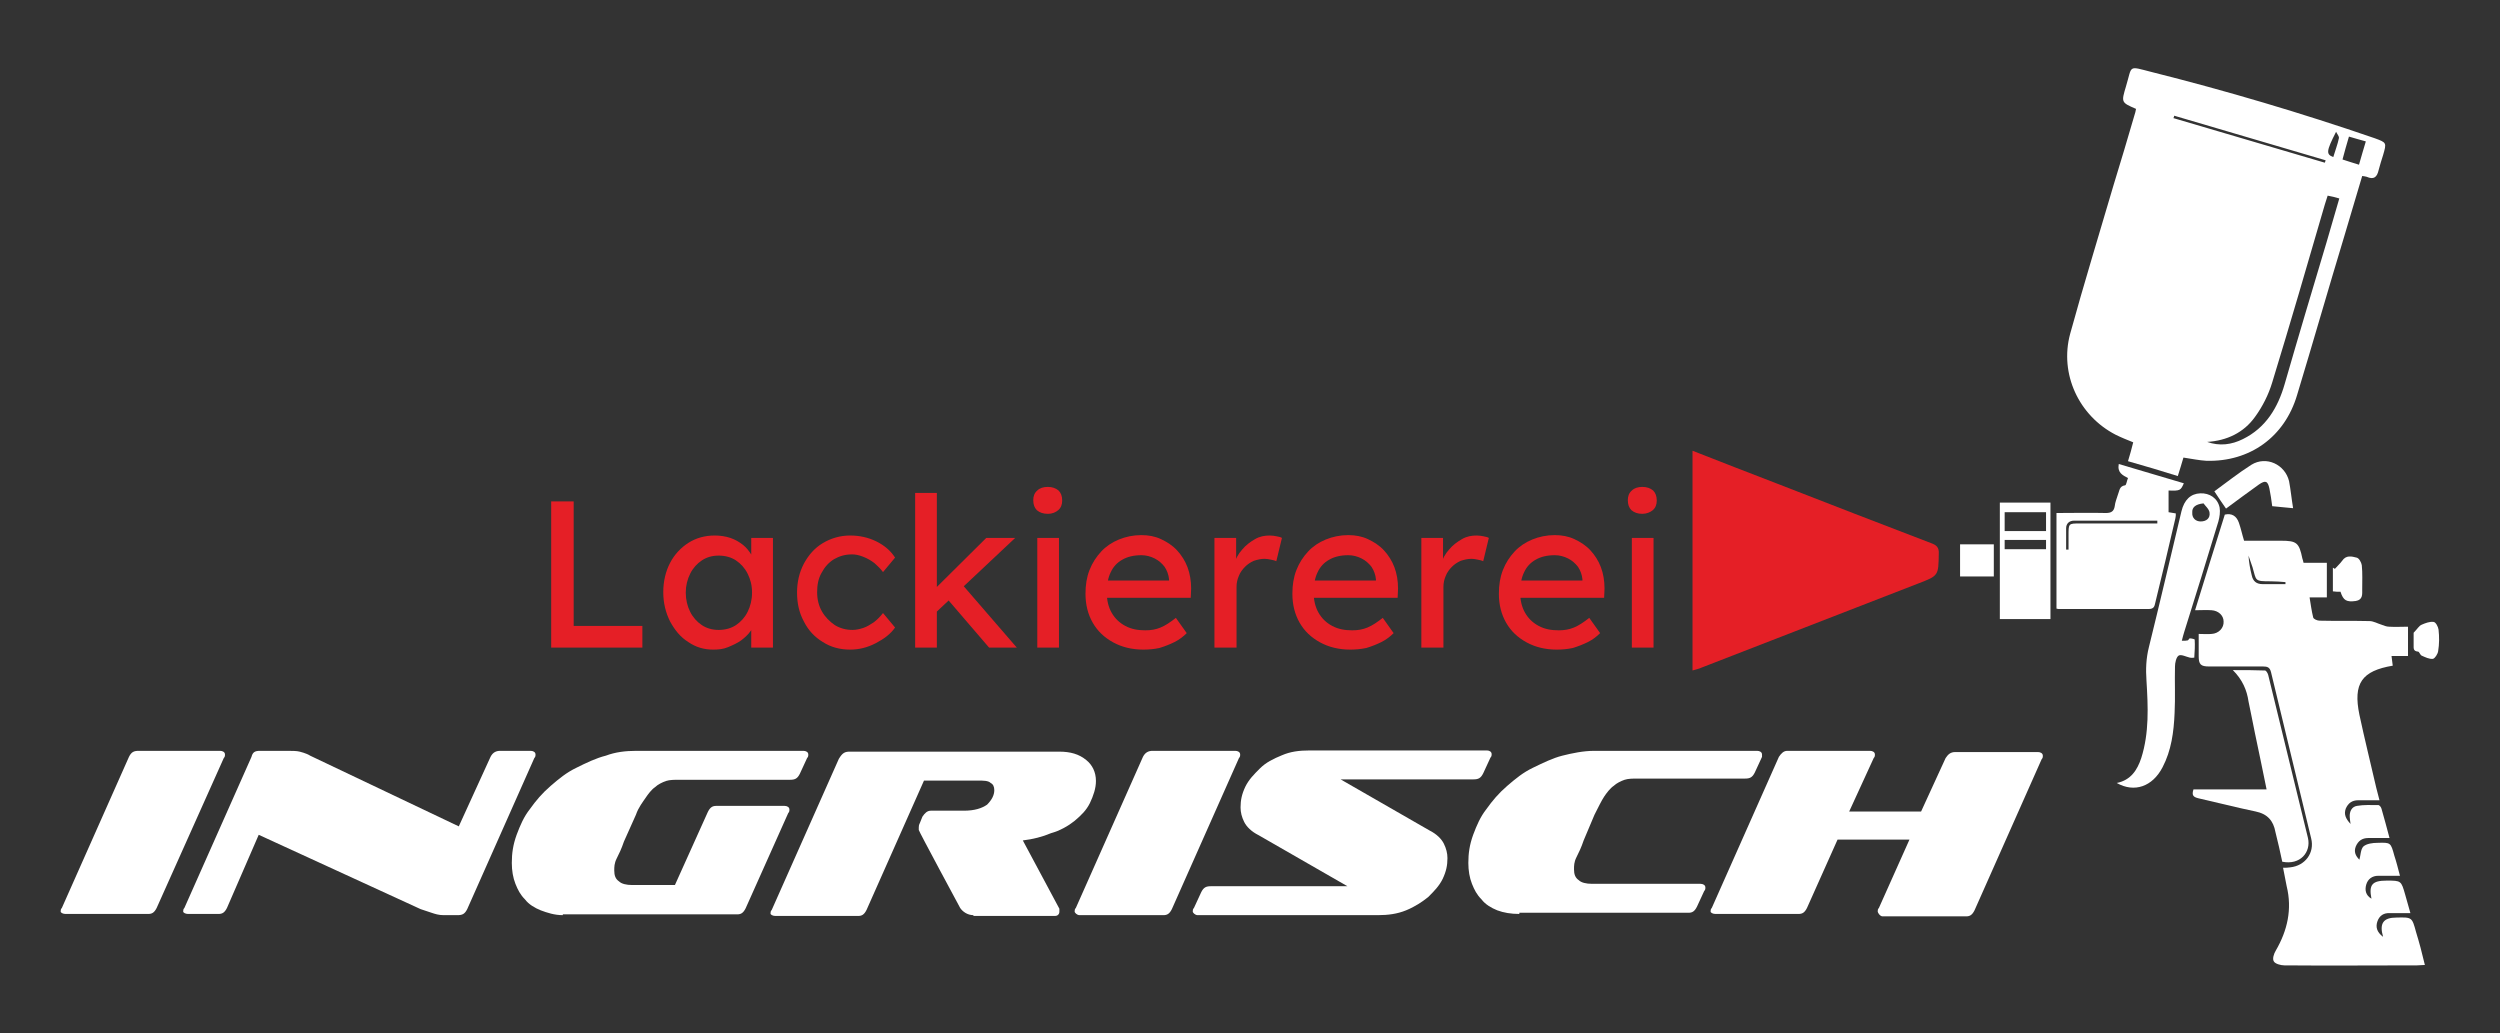
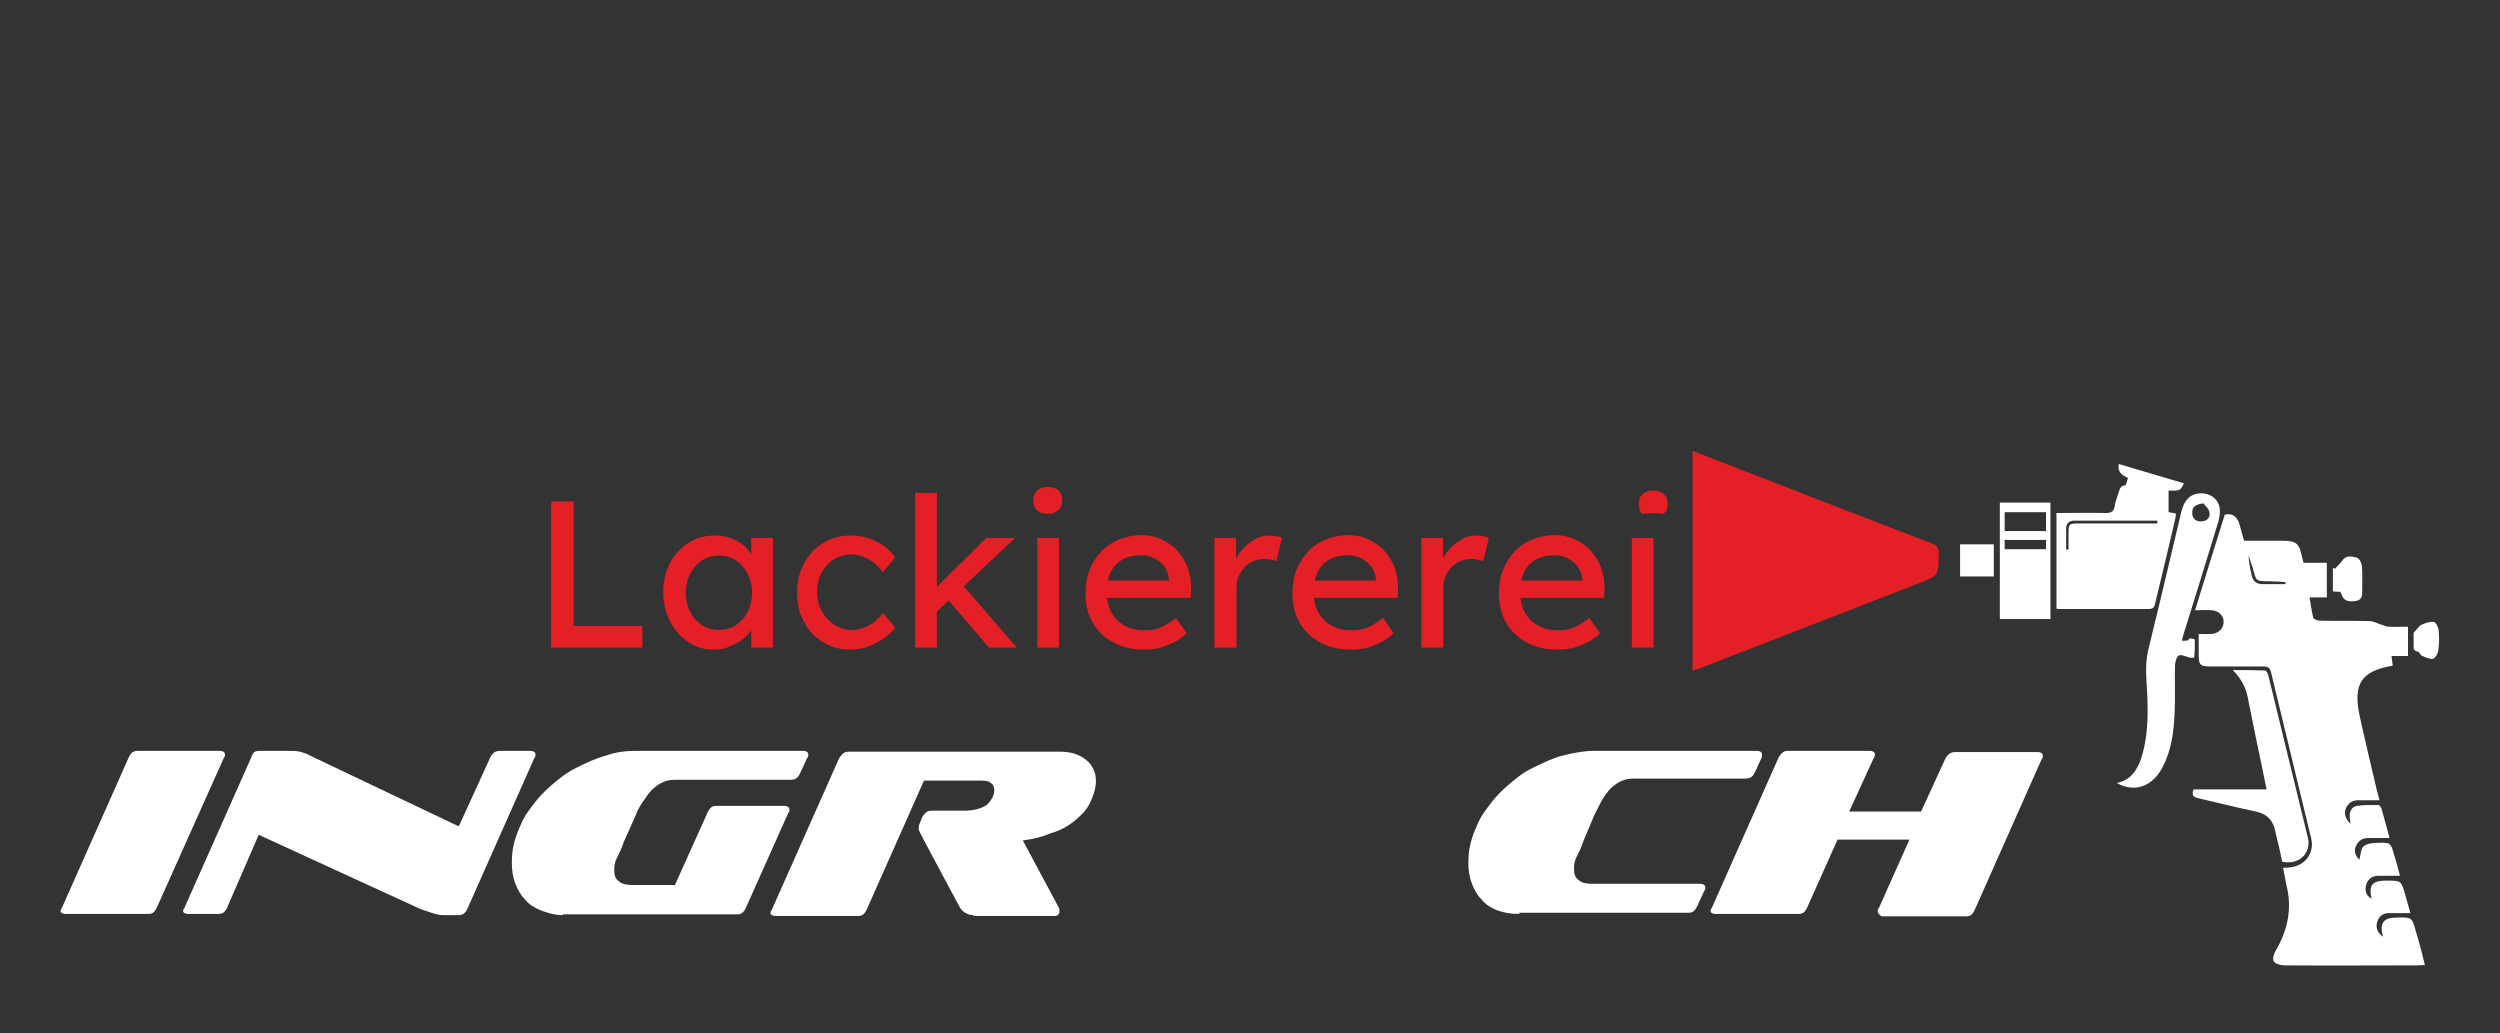
<svg xmlns="http://www.w3.org/2000/svg" version="1.1" id="Ebene_1" x="0px" y="0px" viewBox="0 0 622.3 257.2" style="enable-background:new 0 0 622.3 257.2;" xml:space="preserve">
  <rect x="0" y="0" width="622.3" height="257.2" fill="#333333" stroke="none" />
  <style type="text/css">
	.st0{fill:#FFFFFF;}
	.st1{fill:#E51F26;}
</style>
  <g>
    <g>
      <g>
        <path class="st0" d="M16.3,227.5c-0.6,0-1.2-0.3-1.2-0.6s0-0.6,0.3-0.9l16.7-37.6c0.6-1.2,1.2-1.5,2.4-1.5h20.3     c0.6,0,1.2,0.3,1.2,0.9c0,0.3,0,0.6-0.3,0.9l-16.7,37.3c-0.6,1.2-1.2,1.5-2.1,1.5H16.3z" />
        <path class="st0" d="M110.4,227.8c-1.2,0-2.1-0.3-3-0.6s-1.8-0.6-2.7-0.9l-40.3-18.5l-7.9,18.2c-0.6,1.2-1.2,1.5-2.1,1.5h-7.6     c-0.6,0-1.2-0.3-1.2-0.6s0-0.6,0.3-0.9l16.7-37.6c0.3-1.2,0.9-1.5,2.1-1.5h6.7c1.2,0,2.5,0,3.2,0.2c0,0,1.7,0.4,2.6,1l37,17.6     l7.9-17.3c0.6-1.2,1.5-1.5,2.4-1.5h7.6c0.6,0,1.2,0.3,1.2,0.9c0,0.3,0,0.6-0.3,0.9l-16.7,37.6c-0.6,1.2-1.2,1.5-2.4,1.5H110.4     L110.4,227.8z" />
        <path class="st0" d="M140.1,227.8c-2.1,0-3.9-0.6-5.5-1.2c-1.5-0.6-3-1.5-3.9-2.7c-1.2-1.2-1.8-2.4-2.4-3.9     c-0.6-1.5-0.9-3.3-0.9-5.2c0-2.4,0.3-4.5,1.2-7c0.9-2.4,1.8-4.5,3.3-6.4c1.5-2.1,3-3.9,5.2-5.8c2.1-1.8,3.9-3.3,6.4-4.5     c2.4-1.2,4.9-2.4,7.3-3c2.4-0.9,4.9-1.2,7.6-1.2h41.6c0.6,0,1.2,0.3,1.2,0.9c0,0.3,0,0.6-0.3,0.9l-1.8,3.9     c-0.6,1.2-1.2,1.5-2.4,1.5h-27.6c-1.2,0-2.4,0-3.3,0.3s-2.1,0.9-2.7,1.5c-0.9,0.6-1.8,1.8-2.4,2.7c-0.6,0.9-1.8,2.4-2.4,4.2     l-3,6.7c-0.6,1.8-1.2,3-1.8,4.2c-0.6,1.2-0.6,2.1-0.6,3c0,1.2,0.3,2.1,1.2,2.7c0.6,0.6,1.8,0.9,3.3,0.9h10.6l8.2-18.2     c0.6-1.2,1.2-1.5,2.1-1.5h17c0.6,0,1.2,0.3,1.2,0.9c0,0.3,0,0.6-0.3,0.9l-10.6,23.7c-0.6,1.2-1.2,1.5-2.1,1.5H140.1L140.1,227.8z     " />
        <path class="st0" d="M242.3,227.8c-1.5,0-2.7-0.9-3.3-1.8c0,0-10.3-19.1-10.3-19.4c0-0.3,0-0.3,0-0.6s0-0.6,0.3-1.2l0.6-1.5     c0.6-0.9,1.2-1.5,2.1-1.5h8.2c2.7,0,4.5-0.6,5.8-1.5c1.2-1.2,1.8-2.4,1.8-3.6c0-0.9-0.3-1.5-0.9-1.8c-0.6-0.6-1.8-0.6-3.3-0.6     h-13.3l-14.3,32.2c-0.6,1.2-1.2,1.5-2.1,1.5h-20.6c-0.6,0-1.2-0.3-1.2-0.6s0-0.6,0.3-0.9l16.7-37.6c0.9-1.5,1.5-1.8,2.7-1.8h52.2     c2.7,0,4.9,0.6,6.7,2.1c1.5,1.2,2.4,3,2.4,5.2c0,1.8-0.6,3.6-1.5,5.5c-0.9,1.8-2.1,3-3.9,4.5c-1.5,1.2-3.6,2.4-5.8,3     c-2.1,0.9-4.5,1.5-7,1.8l9.1,17c0,0.3,0,0.3,0,0.6s0,0.6-0.3,0.9c-0.3,0.3-0.6,0.3-1.2,0.3H242.3L242.3,227.8z" />
-         <path class="st0" d="M268.7,227.8c-0.6,0-1.2-0.6-1.2-0.9s0-0.6,0.3-0.9l16.7-37.6c0.6-1.2,1.5-1.5,2.4-1.5h20.6     c0.6,0,1.2,0.3,1.2,0.9c0,0.3,0,0.6-0.3,0.9l-16.7,37.6c-0.6,1.2-1.2,1.5-2.1,1.5H268.7L268.7,227.8z" />
-         <path class="st0" d="M298.1,227.8c-0.6,0-1.2-0.6-1.2-0.9s0-0.6,0.3-0.9l1.8-3.9c0.6-1.2,1.2-1.5,2.4-1.5h34l-22.1-12.7     c-1.8-0.9-3-2.1-3.6-3.3c-0.6-1.2-0.9-2.4-0.9-3.6c0-1.8,0.3-3.3,1.2-5.2c0.9-1.8,2.1-3,3.6-4.5c1.5-1.5,3.3-2.4,5.5-3.3     c2.1-0.9,4.2-1.2,7-1.2h44c0.6,0,1.2,0.3,1.2,0.9c0,0.3,0,0.6-0.3,0.9l-1.8,3.9c-0.6,1.2-1.2,1.5-2.4,1.5h-33.1l22.1,12.7     c1.8,0.9,3,2.1,3.6,3.3c0.6,1.2,0.9,2.4,0.9,3.6c0,1.8-0.3,3.3-1.2,5.2c-0.9,1.8-2.1,3-3.6,4.5c-1.5,1.2-3.3,2.4-5.5,3.3     s-4.5,1.2-7,1.2H298.1L298.1,227.8z" />
        <path class="st0" d="M378.2,227.5c-2.1,0-3.9-0.3-5.5-0.9c-1.5-0.6-3-1.5-3.9-2.7c-1.2-1.2-1.8-2.4-2.4-3.9     c-0.6-1.5-0.9-3.3-0.9-5.2c0-2.4,0.3-4.5,1.2-7c0.9-2.4,1.8-4.5,3.3-6.4c1.5-2.1,3-3.9,5.2-5.8c2.1-1.8,3.9-3.3,6.4-4.5     s4.9-2.4,7.3-3s5.2-1.2,7.9-1.2h40.6c0.6,0,1.2,0.3,1.2,0.9v0.3v0.3l-1.8,3.9c-0.6,1.2-1.2,1.5-2.4,1.5h-26.7     c-1.2,0-2.4,0-3.3,0.3c-0.9,0.3-2.1,0.9-2.7,1.5c-0.9,0.6-1.8,1.8-2.4,2.7c-0.6,0.9-1.5,2.7-2.4,4.5l-2.7,6.4     c-0.6,1.8-1.2,3-1.8,4.2c-0.6,1.2-0.6,2.1-0.6,3c0,1.2,0.3,2.1,1.2,2.7c0.6,0.6,1.8,0.9,3.3,0.9h27c0.6,0,1.2,0.3,1.2,0.9     c0,0.3,0,0.6-0.3,0.9l-1.8,3.9c-0.6,1.2-1.2,1.5-2.1,1.5H378.2z" />
        <path class="st0" d="M468.6,228.1c-0.6,0-1.2-0.9-1.2-1.2s0-0.6,0.3-0.9l7.6-17h-17.9l-7.6,17c-0.6,1.2-1.2,1.5-2.1,1.5H427     c-0.6,0-1.2-0.3-1.2-0.6s0-0.6,0.3-0.9l16.7-37.6c0.6-0.9,1.2-1.5,2.1-1.5h20.6c0.6,0,1.2,0.3,1.2,0.9c0,0.3,0,0.6-0.3,0.9     l-6.1,13.3h17.9l6.1-13.3c0.6-0.9,1.2-1.5,2.4-1.5h20.6c0.6,0,1.2,0.3,1.2,0.9c0,0.3,0,0.6-0.3,0.9l-16.7,37.6     c-0.6,1.2-1.2,1.5-2.1,1.5H468.6L468.6,228.1z" />
      </g>
    </g>
    <g>
      <path class="st0" d="M568.1,214.5c4.5,0.9,7.2-2.4,6.4-5.9c-3.3-13.6-6.6-27.1-9.9-40.6c-0.1-0.4-0.5-1.1-0.8-1.1    c-2.5-0.1-5.1-0.1-8-0.1c2.4,2.4,3.5,5,3.9,7.8c0.5,2.6,1.1,5.2,1.6,7.9c1,4.6,1.9,9.2,2.9,14c-6.2,0-12.1,0-18.2,0    c-0.5,1.5,0,1.9,1.2,2.2c4.8,1.1,9.5,2.3,14.3,3.3c2.9,0.6,4.4,2.3,4.9,5.1C567,209.5,567.6,212.1,568.1,214.5z" />
      <path class="st0" d="M497.8,154.1c4.2,0,8.3,0,12.6,0c0-9.8,0-19.4,0-29c-4.3,0-8.4,0-12.6,0C497.8,134.9,497.8,144.5,497.8,154.1    z M499,127.5c3.4,0,6.8,0,10.3,0c0,1.6,0,3,0,4.7c-3.5,0-6.8,0-10.3,0C499,130.6,499,129.1,499,127.5z M499,134.4    c3.4,0,6.8,0,10.3,0c0,0.7,0,1.4,0,2.3c-3.4,0-6.8,0-10.3,0C499,135.9,499,135.3,499,134.4z" />
      <path class="st0" d="M487.9,135.5c0,2.8,0,5.4,0,8c2.9,0,5.6,0,8.4,0c0-2.7,0-5.3,0-8c-2.2,0-4.3,0-6.4,0    C489.3,135.5,488.7,135.5,487.9,135.5z" />
      <path class="st0" d="M607,156.7c-0.1-0.7-0.7-1.9-1.3-1.9c-0.9-0.1-2,0.3-2.9,0.7c-0.7,0.3-1.1,1.1-2,2c0,0.7,0,1.9,0,3.1    c0,0.8-0.1,1.5,1.1,1.6c0.3,0,0.5,0.8,0.9,1c0.9,0.4,1.9,0.9,2.8,0.8c0.5-0.1,1.2-1.2,1.3-1.9C607.2,160.3,607.2,158.5,607,156.7z    " />
      <g>
        <path class="st0" d="M601.4,232c-1-3.7-1-3.7-4.9-3.6c-3.2,0-4.3,1.4-3.3,4.8c-1.6-1.2-1.9-2.5-1.4-3.9c0.5-1.4,1.6-2.1,3.1-2     c1.6,0,3.3,0,5.1,0c-0.5-1.7-0.9-3.2-1.3-4.6c-1-3.5-1-3.5-4.6-3.5c-3.6,0-4.5,1-3.8,4.5c-1.4-0.8-1.7-2.1-1.3-3.5     c0.4-1.4,1.5-2.2,3-2.2c1.7,0,3.5,0,5.4,0c-0.5-1.9-0.9-3.5-1.4-5c-0.9-3.3-0.9-3.3-4.2-3.2c-1.2,0-2.7,0.2-3.5,0.9     c-0.7,0.7-0.7,2.3-1,3.3c-1-1-1.4-2-0.9-3.3c0.6-1.4,1.6-2.1,3.1-2.1c1.7,0,3.4,0,5.3,0c-0.7-2.6-1.3-4.9-2-7.3     c-0.1-0.4-0.5-0.9-0.8-0.9c-1.8,0-3.6-0.1-5.3,0.2c-1.3,0.2-1.9,1.4-1.8,2.8c0,0.4,0.1,0.9,0.2,1.7c-1.2-1.3-1.7-2.4-1.2-3.8     c0.6-1.4,1.6-2.1,3.1-2.1c1.7,0,3.4,0,5.3,0c-0.3-1.3-0.6-2.2-0.8-3.1c-1.4-6.1-2.9-12.1-4.2-18.2c-1.6-7.8,0.6-10.9,8.3-12.2     c-0.1-0.7-0.2-1.5-0.3-2.4c1.4,0,2.7,0,4.1,0c0-2.5,0-4.9,0-7.3c-1.6,0-3.2,0.1-4.7,0c-0.7,0-1.3-0.3-1.9-0.5c-1-0.3-2-0.9-3-0.9     c-4.1-0.1-8.3,0-12.4-0.1c-0.6,0-1.5-0.4-1.6-0.8c-0.4-1.6-0.6-3.2-0.9-5c1.5,0,2.8,0,4.3,0c0-2.9,0-5.7,0-8.6c-1.1,0-2,0-3,0     c-0.9,0-1.9,0-2.8,0c-0.1-0.5-0.2-0.8-0.3-1.1c-0.8-3.9-1.4-4.4-5.3-4.4c-3,0-6.1,0-9.2,0c-0.5-1.6-0.8-3.1-1.3-4.5     c-0.6-1.7-1.8-2.4-3.5-2c-2.5,7.9-4.9,15.7-7.4,23.8c1.6,0,2.8-0.1,4.1,0c1.7,0.1,3,1.3,3,2.8c0.1,1.6-1.2,3-3,3.1     c-1,0.1-2,0-3.2,0c0,2,0,3.7,0,5.5c0,2.1,0.5,2.6,2.6,2.6c4.5,0,8.9,0,13.4,0c1.1,0,1.7,0.2,2,1.4c3.3,13.8,6.7,27.6,10,41.4     c0.9,3.6-1.5,6.8-5.2,7.2c-0.6,0.1-1.1,0.1-1.8,0.1c0.3,1.6,0.6,3.1,0.9,4.6c1.4,5.7,0.2,11-2.7,16c-0.5,0.8-0.9,2.1-0.5,2.7     c0.3,0.6,1.7,1,2.6,1c11,0.1,22,0,33.1,0c0.6,0,1.2-0.1,1.9-0.1C602.9,237.2,602.2,234.6,601.4,232z M568.9,145.4     c-1.9,0-3.8,0-5.7,0c-1.5,0-2.4-0.7-2.7-2.2c-0.4-1.6-0.7-3.2-0.8-4.9c0.3,1,0.7,1.9,1,2.9c1,3.4,0.4,3.5,4.6,3.5     c1.2,0,2.4,0.1,3.6,0.2C568.9,145.1,568.9,145.3,568.9,145.4z" />
        <path class="st0" d="M536.5,150c1.7-7,3.4-14,5-21c0.1-0.4,0.1-0.8,0.1-1.2c-0.7-0.1-1.3-0.2-1.8-0.3c0-1.9,0-3.7,0-5.4     c2.9,0.1,3,0,3.8-1.8c-5.4-1.6-10.8-3.2-16.2-4.8c-0.4,2.2,1,2.8,2.3,3.5c-0.3,0.7-0.4,1.7-0.7,1.8c-1.5,0.2-1.4,1.4-1.8,2.3     c-0.3,1-0.7,1.9-0.8,2.9c-0.2,1.3-0.9,1.7-2.2,1.7c-4.1-0.1-8.1,0-12.3,0c0,8.1,0,15.9,0,23.8c0.3,0.1,0.6,0.1,0.8,0.1     c7.4,0,14.8,0,22.1,0C536.2,151.6,536.3,150.9,536.5,150z M517.7,130.3c-2.8,0-2.8,0-2.8,2.9c0,1.2,0,2.4,0,3.6     c-0.2,0-0.4,0-0.6,0c0-1.8,0-3.6,0-5.3c0-1.2,0.8-1.9,2-1.9c6.9,0,13.8,0,20.7,0c0,0.2,0,0.5,0,0.7     C530.6,130.3,524.2,130.3,517.7,130.3z" />
        <path class="st0" d="M545.1,158.9c-0.2,0-0.3,0.4-0.5,0.5c-0.4,0.1-0.8,0.1-1.5,0.1c0.2-0.9,0.4-1.5,0.6-2.2     c2.9-9.2,5.7-18.3,8.5-27.5c0.3-1.1,0.5-2.4,0.3-3.5c-0.5-2.3-2.5-3.6-4.8-3.5c-2.4,0.1-4,1.6-4.7,4.5     c-2.7,11.3-5.3,22.5-8.1,33.8c-0.7,2.8-0.8,5.5-0.6,8.3c0.4,6.5,0.7,13-1.3,19.3c-1,3-2.6,5.5-6.1,6.2c4.4,2.5,8.9,0.9,11.4-3.9     c2.2-4.2,2.8-8.8,3-13.5c0.2-3.9,0-7.8,0.1-11.6c0-0.9,0.3-2.3,0.9-2.7c0.6-0.4,1.9,0.3,2.8,0.5c0.4,0.1,1.1,0,1.1,0     c0.1-1.5,0.2-3,0.1-4.5C546.3,159.1,545.5,158.9,545.1,158.9z M548.5,125.3c0.4,0.6,1.4,1.4,1.5,2.3c0.2,1.4-0.8,2.2-2.2,2.2     c-1.3,0-2.2-0.9-2.1-2.2C545.6,126.3,546.5,125.5,548.5,125.3z" />
-         <path class="st0" d="M560.4,115.7c-3.3,2.1-6.3,4.5-9.2,6.6c1,1.5,1.9,2.9,2.9,4.3c2.7-2,5.4-4,8.2-6c1.6-1.1,2.2-0.9,2.6,1     c0.3,1.4,0.5,2.9,0.7,4.4c1.7,0.2,3.4,0.3,5.2,0.5c-0.4-2.4-0.6-4.6-1-6.7C568.8,115.6,564.1,113.4,560.4,115.7z" />
        <path class="st0" d="M587.9,140.7c-0.1-0.7-0.7-1.8-1.3-1.9c-1.2-0.3-2.6-0.7-3.6,0.8c-0.5,0.7-1.2,1.3-1.8,2     c-0.2-0.1-0.3-0.2-0.5-0.3c0,1.9,0,3.9,0,5.9c0.7,0.1,1.2,0.1,1.9,0.1c0.7,2.2,1.5,2.6,3.8,2.3c1.8-0.3,1.6-1.7,1.6-2.9     C588,144.7,588.1,142.7,587.9,140.7z" />
-         <path class="st0" d="M526.6,108.2c1.4,0.7,2.9,1.3,4.4,1.9c-0.4,1.6-0.8,3.1-1.3,4.7c4.2,1.2,8.3,2.4,12.4,3.7     c0.5-1.7,1-3.1,1.4-4.6c2.1,0.3,3.9,0.7,5.7,0.8c10.8,0.3,19.5-5.9,22.6-16.4c4-13.2,7.8-26.5,11.8-39.7     c1.5-4.9,2.9-9.9,4.4-14.8c0.5,0.1,0.8,0.1,1.1,0.2c1.8,0.8,2.6,0.1,3-1.7c0.3-1.2,0.7-2.4,1.1-3.7c0.9-3.1,0.9-3.1-2.1-4.2     c-18.3-6.3-36.9-11.8-55.6-16.5c-5.9-1.5-4.7-1.7-6.3,3.6c-1.2,4-1.2,4,2.5,5.6c-0.1,0.5-0.2,1.1-0.4,1.6     c-1.7,5.8-3.4,11.6-5.2,17.4c-3.6,12.3-7.4,24.6-10.8,37C512.6,93.1,517.5,103.5,526.6,108.2z M584.7,34c1.4,0.4,2.7,0.8,4.2,1.2     c-0.6,1.9-1.1,3.8-1.7,5.8c-1.5-0.5-2.7-0.8-4.1-1.3C583.6,37.8,584.1,36,584.7,34z M581.5,32.8c0.2,0.5,0.8,1.1,0.7,1.6     c-0.3,1.5-0.9,3-1.4,4.7C579,38.4,579,37.7,581.5,32.8z M582.3,49.4c-1.1,3.7-2.1,7.3-3.2,11c-3.5,11.7-7,23.4-10.4,35.2     c-1.7,5.9-4.7,10.9-10.4,13.7c-2.8,1.4-5.8,1.8-8.9,0.7c4.9-0.3,9.1-2.3,11.9-6.2c1.9-2.6,3.4-5.6,4.3-8.6     c4.5-14.7,8.8-29.5,13.1-44.3c0.2-0.7,0.4-1.3,0.7-2.2C580.5,48.9,581.3,49.1,582.3,49.4z M541.2,28.8     c12.6,3.7,25.1,7.4,37.7,11.1c-0.1,0.2-0.1,0.4-0.2,0.6c-12.6-3.7-25.1-7.4-37.7-11.1C541.1,29.2,541.2,29,541.2,28.8z" />
      </g>
    </g>
    <g>
      <g>
        <path class="st1" d="M137.2,161.2v-36.4h5.6v31h17.1v5.4H137.2z" />
        <path class="st1" d="M177.5,161.7c-2.3,0-4.3-0.6-6.2-1.9c-1.9-1.2-3.3-2.9-4.5-5.1c-1.1-2.2-1.7-4.6-1.7-7.3     c0-2.7,0.6-5.2,1.7-7.3c1.1-2.1,2.7-3.8,4.6-5c1.9-1.2,4.1-1.8,6.5-1.8c1.4,0,2.7,0.2,3.9,0.6c1.2,0.4,2.2,1,3.1,1.7     c0.9,0.7,1.6,1.6,2.2,2.6c0.6,1,0.9,2,1.1,3.1L187,141v-7.1h5.4v27.3H187v-6.5l1.2-0.4c-0.2,0.9-0.6,1.8-1.3,2.7     c-0.6,0.9-1.5,1.7-2.4,2.4c-1,0.7-2.1,1.2-3.3,1.7S178.8,161.7,177.5,161.7z M178.9,156.8c1.6,0,3.1-0.4,4.3-1.2     c1.2-0.8,2.2-1.9,2.9-3.3c0.7-1.4,1.1-3,1.1-4.8c0-1.8-0.4-3.3-1.1-4.7c-0.7-1.4-1.7-2.5-2.9-3.3c-1.2-0.8-2.7-1.2-4.3-1.2     c-1.6,0-3,0.4-4.2,1.2c-1.2,0.8-2.2,1.9-2.9,3.3c-0.7,1.4-1.1,3-1.1,4.7c0,1.8,0.4,3.4,1.1,4.8c0.7,1.4,1.7,2.5,2.9,3.3     C175.9,156.4,177.3,156.8,178.9,156.8z" />
        <path class="st1" d="M211.6,161.7c-2.5,0-4.8-0.6-6.8-1.9c-2-1.2-3.6-2.9-4.7-5.1c-1.2-2.2-1.7-4.6-1.7-7.2     c0-2.7,0.6-5.1,1.7-7.2c1.2-2.2,2.7-3.9,4.7-5.1c2-1.2,4.3-1.9,6.8-1.9c2.4,0,4.6,0.5,6.6,1.5c2,1,3.5,2.3,4.6,4l-3,3.6     c-0.6-0.8-1.3-1.5-2.1-2.2c-0.9-0.7-1.8-1.2-2.8-1.6c-1-0.4-1.9-0.6-2.8-0.6c-1.7,0-3.1,0.4-4.5,1.2c-1.3,0.8-2.3,1.9-3.1,3.4     c-0.8,1.4-1.1,3-1.1,4.8s0.4,3.4,1.2,4.8c0.8,1.4,1.9,2.5,3.2,3.4c1.3,0.8,2.8,1.2,4.4,1.2c0.9,0,1.8-0.2,2.7-0.5     c0.9-0.3,1.7-0.8,2.6-1.4c0.8-0.6,1.6-1.4,2.3-2.3l3,3.6c-1.1,1.6-2.7,2.8-4.8,3.9C215.9,161.2,213.8,161.7,211.6,161.7z" />
        <path class="st1" d="M227.8,161.2v-38.5h5.4v38.5H227.8z M232.7,152.7l-0.3-5.8l13.1-13h7.2L232.7,152.7z M246.2,161.2l-10.3-12     l3.8-3.5l13.4,15.5H246.2z" />
        <path class="st1" d="M260.8,127.9c-1.1,0-2-0.3-2.7-0.9c-0.6-0.6-0.9-1.4-0.9-2.5c0-1,0.3-1.8,1-2.4c0.6-0.6,1.5-0.9,2.6-0.9     c1.1,0,2,0.3,2.7,0.9c0.6,0.6,0.9,1.4,0.9,2.5c0,1-0.3,1.8-1,2.4C262.8,127.5,262,127.9,260.8,127.9z M258.2,161.2v-27.3h5.4     v27.3H258.2z" />
        <path class="st1" d="M284.6,161.7c-2.8,0-5.3-0.6-7.5-1.8c-2.2-1.2-3.9-2.8-5.1-4.9c-1.2-2.1-1.8-4.5-1.8-7.2     c0-2.2,0.3-4.1,1-5.9c0.7-1.8,1.7-3.3,2.9-4.6c1.2-1.3,2.7-2.3,4.4-3c1.7-0.7,3.6-1.1,5.6-1.1c1.8,0,3.4,0.3,4.9,1     c1.5,0.7,2.9,1.6,4,2.8c1.1,1.2,2,2.6,2.6,4.2c0.6,1.6,0.9,3.4,0.9,5.3l-0.1,2.3h-22.3l-1.2-4.3h18.9l-0.8,0.9v-1.2     c-0.1-1.1-0.5-2.2-1.1-3.1c-0.7-0.9-1.5-1.6-2.5-2.1c-1-0.5-2.1-0.8-3.3-0.8c-1.9,0-3.5,0.4-4.7,1.1c-1.3,0.7-2.3,1.8-2.9,3.1     c-0.7,1.4-1,3.1-1,5.1c0,1.9,0.4,3.6,1.2,5c0.8,1.4,1.9,2.5,3.4,3.3c1.5,0.8,3.1,1.1,5,1.1c1.4,0,2.6-0.2,3.8-0.7     c1.2-0.5,2.4-1.3,3.8-2.4l2.7,3.8c-0.8,0.8-1.8,1.6-3,2.2c-1.2,0.6-2.5,1.1-3.8,1.5C287.2,161.6,285.9,161.7,284.6,161.7z" />
        <path class="st1" d="M302.3,161.2v-27.3h5.4v8.6l-0.5-2.1c0.4-1.3,1-2.5,2-3.6c0.9-1.1,2-1.9,3.2-2.6s2.4-0.9,3.7-0.9     c0.6,0,1.2,0.1,1.7,0.2c0.5,0.1,1,0.2,1.3,0.4l-1.4,5.8c-0.4-0.2-0.9-0.3-1.4-0.4c-0.5-0.1-1-0.2-1.5-0.2c-0.9,0-1.8,0.2-2.7,0.5     c-0.9,0.4-1.6,0.9-2.2,1.5c-0.6,0.6-1.2,1.4-1.5,2.2c-0.4,0.9-0.6,1.8-0.6,2.8v15.1H302.3z" />
        <path class="st1" d="M336.1,161.7c-2.8,0-5.3-0.6-7.5-1.8c-2.2-1.2-3.9-2.8-5.1-4.9c-1.2-2.1-1.8-4.5-1.8-7.2     c0-2.2,0.3-4.1,1-5.9c0.7-1.8,1.7-3.3,2.9-4.6c1.2-1.3,2.7-2.3,4.4-3c1.7-0.7,3.6-1.1,5.6-1.1c1.8,0,3.4,0.3,4.9,1     c1.5,0.7,2.9,1.6,4,2.8c1.1,1.2,2,2.6,2.6,4.2c0.6,1.6,0.9,3.4,0.9,5.3l-0.1,2.3h-22.3l-1.2-4.3h18.9l-0.8,0.9v-1.2     c-0.1-1.1-0.5-2.2-1.1-3.1c-0.7-0.9-1.5-1.6-2.5-2.1c-1-0.5-2.1-0.8-3.3-0.8c-1.9,0-3.5,0.4-4.7,1.1c-1.3,0.7-2.3,1.8-2.9,3.1     c-0.7,1.4-1,3.1-1,5.1c0,1.9,0.4,3.6,1.2,5c0.8,1.4,1.9,2.5,3.4,3.3c1.5,0.8,3.1,1.1,5,1.1c1.4,0,2.6-0.2,3.8-0.7     c1.2-0.5,2.4-1.3,3.8-2.4l2.7,3.8c-0.8,0.8-1.8,1.6-3,2.2c-1.2,0.6-2.5,1.1-3.8,1.5C338.7,161.6,337.3,161.7,336.1,161.7z" />
        <path class="st1" d="M353.8,161.2v-27.3h5.4v8.6l-0.5-2.1c0.4-1.3,1-2.5,2-3.6c0.9-1.1,2-1.9,3.2-2.6s2.4-0.9,3.7-0.9     c0.6,0,1.2,0.1,1.7,0.2c0.5,0.1,1,0.2,1.3,0.4l-1.4,5.8c-0.4-0.2-0.9-0.3-1.4-0.4c-0.5-0.1-1-0.2-1.5-0.2c-0.9,0-1.8,0.2-2.7,0.5     c-0.9,0.4-1.6,0.9-2.2,1.5c-0.6,0.6-1.2,1.4-1.5,2.2c-0.4,0.9-0.6,1.8-0.6,2.8v15.1H353.8z" />
        <path class="st1" d="M387.5,161.7c-2.8,0-5.3-0.6-7.5-1.8c-2.2-1.2-3.9-2.8-5.1-4.9c-1.2-2.1-1.8-4.5-1.8-7.2     c0-2.2,0.3-4.1,1-5.9c0.7-1.8,1.7-3.3,2.9-4.6c1.2-1.3,2.7-2.3,4.4-3c1.7-0.7,3.6-1.1,5.6-1.1c1.8,0,3.4,0.3,4.9,1     c1.5,0.7,2.9,1.6,4,2.8c1.1,1.2,2,2.6,2.6,4.2c0.6,1.6,0.9,3.4,0.9,5.3l-0.1,2.3h-22.3l-1.2-4.3h18.9l-0.8,0.9v-1.2     c-0.1-1.1-0.5-2.2-1.1-3.1c-0.7-0.9-1.5-1.6-2.5-2.1c-1-0.5-2.1-0.8-3.3-0.8c-1.9,0-3.5,0.4-4.7,1.1c-1.3,0.7-2.3,1.8-2.9,3.1     c-0.7,1.4-1,3.1-1,5.1c0,1.9,0.4,3.6,1.2,5c0.8,1.4,1.9,2.5,3.4,3.3c1.5,0.8,3.1,1.1,5,1.1c1.4,0,2.6-0.2,3.8-0.7     c1.2-0.5,2.4-1.3,3.8-2.4l2.7,3.8c-0.8,0.8-1.8,1.6-3,2.2c-1.2,0.6-2.5,1.1-3.8,1.5C390.1,161.6,388.8,161.7,387.5,161.7z" />
-         <path class="st1" d="M408.8,127.9c-1.1,0-2-0.3-2.7-0.9c-0.6-0.6-0.9-1.4-0.9-2.5c0-1,0.3-1.8,1-2.4c0.6-0.6,1.5-0.9,2.6-0.9     c1.1,0,2,0.3,2.7,0.9c0.6,0.6,0.9,1.4,0.9,2.5c0,1-0.3,1.8-1,2.4C410.8,127.5,409.9,127.9,408.8,127.9z M406.2,161.2v-27.3h5.4     v27.3H406.2z" />
+         <path class="st1" d="M408.8,127.9c-0.6-0.6-0.9-1.4-0.9-2.5c0-1,0.3-1.8,1-2.4c0.6-0.6,1.5-0.9,2.6-0.9     c1.1,0,2,0.3,2.7,0.9c0.6,0.6,0.9,1.4,0.9,2.5c0,1-0.3,1.8-1,2.4C410.8,127.5,409.9,127.9,408.8,127.9z M406.2,161.2v-27.3h5.4     v27.3H406.2z" />
      </g>
    </g>
    <path class="st1" d="M480.7,135.2c-12.8-4.9-25.5-9.8-38.3-14.8c-7-2.7-14-5.4-21.1-8.2c0,18.2,0,36.3,0,54.7   c0.9-0.3,1.6-0.4,2.2-0.7c18-7,36.1-14,54.1-21c5-1.9,4.9-2,5-7.3C482.7,136.3,482.1,135.7,480.7,135.2z" />
  </g>
</svg>